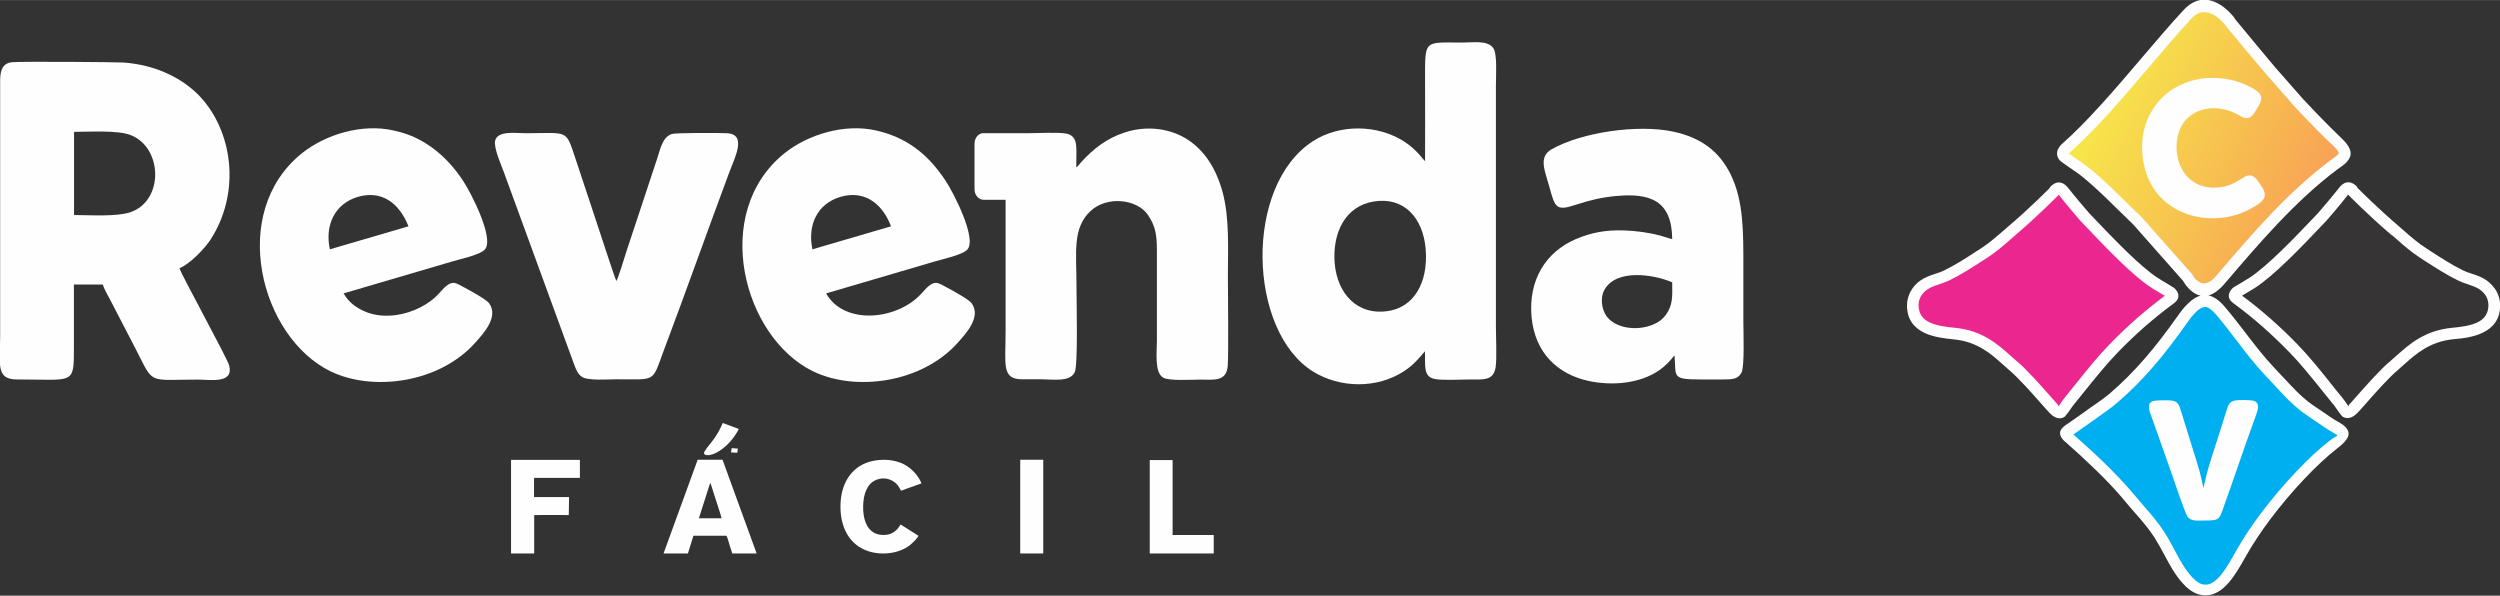
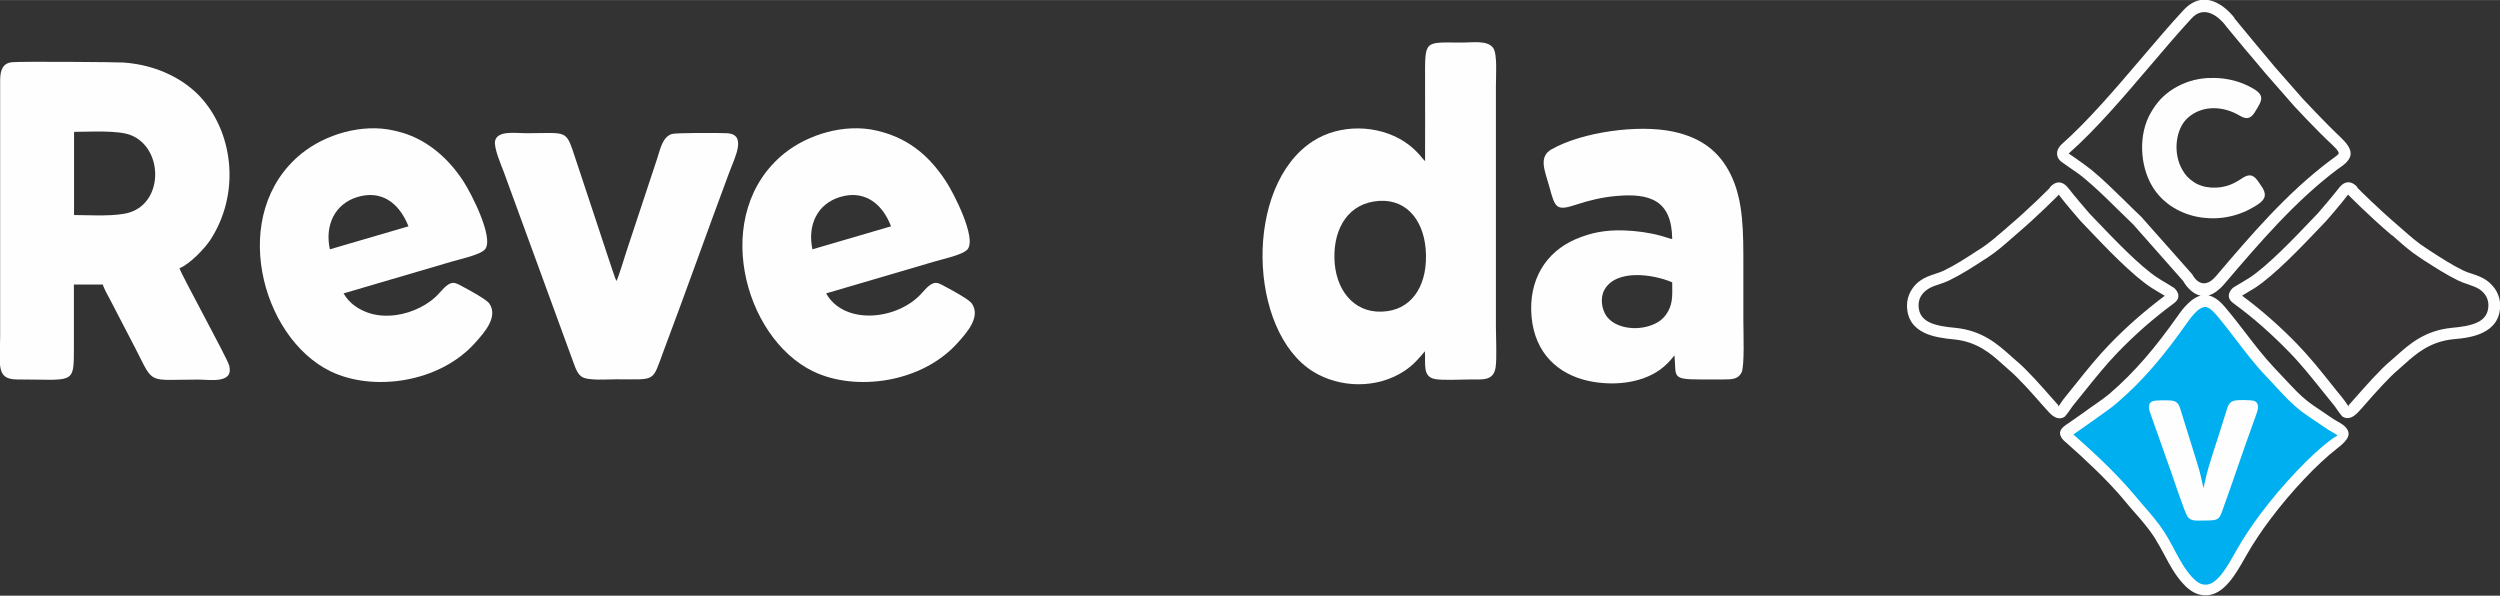
<svg xmlns="http://www.w3.org/2000/svg" xml:space="preserve" width="61.856mm" height="14.739mm" version="1.1" style="shape-rendering:geometricPrecision; text-rendering:geometricPrecision; image-rendering:optimizeQuality; fill-rule:evenodd; clip-rule:evenodd" viewBox="0 0 164.08 39.09">
  <rect x="0" y="0" width="164.08" height="39.09" fill="#333333" stroke="none" />
  <defs>
    <style type="text/css">
   
    .fil5 {fill:none}
    .fil0 {fill:#FEFEFE}
    .fil4 {fill:#373435}
    .fil3 {fill:#EC268F}
    .fil2 {fill:#00AFEF}
    .fil6 {fill:#FEFEFE;fill-rule:nonzero}
    .fil1 {fill:url(#id1)}
   
  </style>
    <clipPath id="id0">
      <path d="M134.82 12.54c0,0 0.3,-0.4 0.64,0.06 0.35,0.46 1.37,1.65 1.37,1.65 1.14,1.19 3.2,3.42 4.59,4.32 0.29,0.19 0.74,0.44 1.04,0.63 0,0 0.23,0.21 -0.01,0.39 -1.34,0.98 -2.59,2.07 -3.74,3.26 -1.1,1.14 -1.96,2.31 -2.9,3.45 -0.19,0.23 -0.34,0.5 -0.54,0.73 0,0 -0.15,0.15 -0.5,-0.2 -0.34,-0.35 -1.85,-2.16 -2.69,-2.85 -0.84,-0.69 -1.84,-1.91 -3.84,-2.1 -1.16,-0.11 -2.72,-0.33 -2.72,-1.86 0,-0.55 0.29,-1.03 0.73,-1.34 0.44,-0.31 0.99,-0.38 1.49,-0.62 0.84,-0.41 1.67,-0.96 2.45,-1.46 0.71,-0.46 1.33,-1.04 1.81,-1.45 1.52,-1.29 2.81,-2.61 2.81,-2.61zm11.53 -11.1l1.44 1.74 1.22 1.46 1.82 2.08c0,0 1.43,1.54 2.51,2.56 0.95,0.89 0.44,1.09 -0.17,1.55 -2.83,2.13 -5.17,4.88 -7.46,7.56 -1.31,1.53 -2.15,-0.14 -2.15,-0.14l-3.32 -3.76c-1.15,-1.1 -2.09,-2.1 -3.23,-3.05 -0.45,-0.37 -0.98,-0.71 -1.49,-1.08 -0.3,-0.21 -0.15,-0.45 0.05,-0.62 2.66,-2.35 5.47,-6.07 7.98,-8.79 1.37,-1.48 2.8,0.49 2.8,0.49zm2.62 22.96c1.03,1.09 1.55,1.7 2.28,2.27 0.41,0.31 0.9,0.62 1.46,1.02 0.88,0.62 1.56,0.61 0.42,1.48 -1.28,0.99 -3.02,2.81 -4.48,4.74 -0.58,0.77 -1.13,1.6 -1.56,2.35 -0.54,0.95 -1.3,2.44 -2.34,2.46 -0.38,0.01 -0.76,-0.13 -1.24,-0.66 -0.75,-0.83 -1.16,-1.92 -1.82,-2.96 -0.53,-0.83 -1.29,-1.61 -1.92,-2.37 -1.2,-1.45 -2.75,-2.87 -3.97,-3.95 -0.19,-0.17 -0.38,-0.31 -0.08,-0.52 0.51,-0.37 0.83,-0.56 1.29,-0.91 0.59,-0.44 1.11,-0.75 1.62,-1.19 1.74,-1.49 3.11,-3.15 4.53,-5.16 0.38,-0.54 0.84,-1.1 1.34,-1.22 0.35,-0.08 0.7,0.04 1.21,0.63 1.11,1.31 2.05,2.74 3.24,3.99zm5.44 -11.86c0,0 1.29,1.31 2.81,2.61 0.48,0.41 1.1,0.99 1.81,1.45 0.78,0.51 1.61,1.06 2.45,1.46 0.5,0.24 1.05,0.32 1.49,0.62 0.44,0.31 0.73,0.79 0.73,1.34 0,1.53 -1.56,1.75 -2.72,1.86 -2,0.19 -3,1.4 -3.84,2.1 -0.84,0.69 -2.35,2.49 -2.69,2.85 -0.34,0.35 -0.49,0.2 -0.49,0.2 -0.2,-0.22 -0.35,-0.5 -0.54,-0.73 -0.94,-1.14 -1.8,-2.31 -2.9,-3.45 -1.15,-1.19 -2.4,-2.28 -3.74,-3.26 -0.25,-0.18 -0.02,-0.39 -0.02,-0.39 0.3,-0.19 0.74,-0.44 1.04,-0.63 1.39,-0.9 3.45,-3.13 4.59,-4.32 0,0 1.03,-1.19 1.37,-1.65 0.35,-0.46 0.64,-0.06 0.64,-0.06z" />
    </clipPath>
    <linearGradient id="id1" gradientUnits="userSpaceOnUse" x1="136.25" y1="5.72" x2="152.98" y2="13.7">
      <stop offset="0" style="stop-opacity:1; stop-color:#F7ED49" />
      <stop offset="0.51" style="stop-opacity:1; stop-color:#F7C54F" />
      <stop offset="1" style="stop-opacity:1; stop-color:#F89D56" />
    </linearGradient>
  </defs>
  <g id="Conteúdo_x0020_do_x0020_PowerClip">
    <g id="_2711064811200">
      <g>
        <path class="fil0" d="M21.65 16.36l5.16 -1.51c-0.64,-1.6 -1.82,-2.39 -3.36,-1.92 -1.45,0.44 -2.15,1.82 -1.8,3.43zm0.91 2.89c2.37,-0.7 4.74,-1.39 7.11,-2.09 0.53,-0.16 1.88,-0.44 2.17,-0.81 0.59,-0.75 -0.92,-3.69 -1.43,-4.46 -1,-1.54 -2.29,-2.57 -3.66,-3.07 -0.3,-0.11 -0.57,-0.18 -0.92,-0.26 -2.06,-0.47 -4.46,0.25 -6.02,1.5 -4.85,3.9 -2.71,12.08 1.89,14.31 2.77,1.34 7.12,0.77 9.49,-1.88 0.6,-0.67 1.53,-1.7 0.92,-2.58 -0.18,-0.26 -1.32,-0.88 -1.57,-1.01 -0.68,-0.34 -0.85,-0.66 -1.68,0.3 -0.69,0.8 -1.8,1.32 -2.84,1.47 -0.69,0.1 -1.38,0.04 -1.95,-0.18 -0.53,-0.21 -1.13,-0.55 -1.52,-1.24z" />
        <path class="fil0" d="M53.32 16.36l5.16 -1.51c-0.61,-1.6 -1.84,-2.39 -3.36,-1.92 -1.46,0.45 -2.14,1.81 -1.8,3.43zm0.91 2.89c2.37,-0.7 4.74,-1.39 7.11,-2.09 0.53,-0.16 1.88,-0.44 2.17,-0.81 0.59,-0.75 -0.92,-3.69 -1.43,-4.46 -1.25,-1.92 -2.73,-2.91 -4.58,-3.33 -2.06,-0.47 -4.46,0.25 -6.02,1.5 -4.85,3.91 -2.71,12.08 1.89,14.31 2.77,1.34 7.12,0.77 9.49,-1.88 0.6,-0.67 1.53,-1.7 0.92,-2.58 -0.18,-0.26 -1.32,-0.88 -1.57,-1.01 -0.68,-0.34 -0.85,-0.66 -1.68,0.3 -1.57,1.81 -5.12,2.18 -6.31,0.05z" />
        <path class="fil0" d="M109.76 18.53c-1.22,-0.53 -3.68,-0.91 -4.46,0.49 -0.29,0.52 -0.18,1.25 0.12,1.7 0.54,0.79 1.9,1.02 2.97,0.62 0.54,-0.2 0.87,-0.5 1.1,-0.93 0.32,-0.59 0.26,-1.14 0.26,-1.88zm-0 -2.84c-0.22,-0.04 -0.48,-0.15 -0.72,-0.21 -0.8,-0.22 -1.62,-0.33 -2.45,-0.36 -1.21,-0.04 -2.16,0.14 -3.19,0.58 -1.94,0.84 -3.1,2.67 -2.88,5.1 0.22,2.39 1.75,3.77 3.75,4.2 1.49,0.32 3.33,0.2 4.64,-0.71 0.43,-0.3 0.69,-0.6 0.99,-0.97 0.13,1.4 -0.24,1.58 1.7,1.58 0.51,0 1.02,-0 1.53,0 0.54,0 0.94,-0.01 1.17,-0.45 0.21,-0.41 0.12,-2.73 0.12,-3.37 0,-1.19 0,-2.37 0,-3.56 0,-2.22 0.03,-4.35 -0.85,-6.11 -0.73,-1.45 -1.88,-2.38 -3.78,-2.78 -2.29,-0.48 -5.94,0.03 -7.95,1.16 -0.9,0.51 -0.44,1.42 -0.14,2.51 0.36,1.32 0.43,1.57 1.74,1.13 0.84,-0.28 1.71,-0.49 2.64,-0.57 2.19,-0.2 3.65,0.27 3.67,2.83z" />
        <path class="fil0" d="M4.86 8.7l0 5.41c1.04,0 2.78,0.12 3.68,-0.18 2.23,-0.74 2.15,-4.25 0.03,-5.07 -0.85,-0.33 -2.69,-0.21 -3.7,-0.21l-0 0.04zm-0 9.97l1.89 0c0.06,0.26 0.35,0.75 0.5,1.04l1.64 3.16c1.24,2.41 0.73,2.04 4.12,2.04 0.79,0 2.35,0.29 2.03,-0.93 -0.12,-0.47 -3.16,-5.99 -3.26,-6.38 0.69,-0.27 1.68,-1.33 2.02,-1.85 1.94,-2.97 1.54,-6.82 -0.47,-9.19 -1.1,-1.3 -2.96,-2.3 -5.22,-2.46 -0.38,-0.03 -6.73,-0.08 -7.32,-0.02 -0.59,0.06 -0.78,0.49 -0.78,1.19l0 16.74c0,1.9 -0.31,2.9 1.13,2.89 3.71,-0 3.71,0.38 3.71,-2.05 0,-1.39 0,-2.79 0,-4.18z" />
        <path class="fil0" d="M90.17 13.22c-1.9,0.3 -2.74,2.1 -2.57,4.08 0.18,1.98 1.48,3.39 3.44,3.12 1.75,-0.23 2.71,-1.86 2.53,-4.08 -0.17,-2.03 -1.41,-3.44 -3.4,-3.12zm3.35 -2.66c-0.12,-0.08 -0.52,-0.73 -1.34,-1.26 -1.78,-1.16 -4.28,-1.15 -5.99,-0.05 -4.57,2.92 -4.3,12.48 0,15.14 1.74,1.07 4.17,1.15 5.99,-0.05 0.57,-0.38 0.95,-0.82 1.34,-1.29 0.05,0.86 -0.17,1.69 0.69,1.83 0.58,0.09 1.7,0.02 2.34,0.02 0.77,0 1.47,0.1 1.61,-0.79 0.09,-0.58 0.02,-1.98 0.02,-2.64l0 -15.89c0,-0.62 0.1,-2.02 -0.17,-2.42 -0.36,-0.54 -1.34,-0.37 -2.01,-0.37 -2.57,0 -2.47,-0.24 -2.47,2.48 0,1.76 0.01,3.53 -0,5.29z" />
        <path class="fil0" d="M40.45 18.43c-0.09,-0.14 -1.17,-3.49 -1.33,-3.95 -0.45,-1.33 -0.88,-2.68 -1.33,-4.01 -0.68,-2.03 -0.44,-1.73 -3.29,-1.73 -0.64,0 -1.83,-0.19 -2,0.48 -0.12,0.45 0.41,1.64 0.56,2.05l4.62 12.64c0.13,0.35 0.24,0.63 0.5,0.81 0.38,0.28 1.72,0.17 2.28,0.17 2.67,0 2.31,0.23 3.12,-1.93 1.45,-3.85 2.84,-7.78 4.28,-11.64 0.37,-1 1.19,-2.52 -0.16,-2.58 -0.58,-0.03 -3.34,-0.03 -3.6,0.05 -0.62,0.2 -0.75,0.95 -0.98,1.65l-1.99 6.01c-0.12,0.36 -0.54,1.77 -0.67,1.98z" />
-         <path class="fil0" d="M64.54 8.74l2.63 0c0.09,-0 0.18,-0 0.28,-0 0.6,0 2.07,-0.08 2.56,0.03 0.37,0.08 0.58,0.32 0.62,0.77 0.04,0.44 -0,0.99 0.01,1.45 0.13,-0.1 0.21,-0.23 0.32,-0.35 0.81,-0.89 1.68,-1.56 2.83,-1.94 1.48,-0.5 3.09,-0.28 4.25,0.52 1,0.69 1.76,1.78 2.2,3.38 0.46,1.69 0.35,3.66 0.35,5.5 0,1.21 0.05,4.98 -0.01,5.88 -0.07,1.09 -0.92,0.93 -1.77,0.93 -0.55,0 -2.1,0.1 -2.47,-0.13 -0.58,-0.35 -0.41,-1.63 -0.41,-2.46l0 -5.88c0,-1.08 -0.11,-1.61 -0.57,-2.31 -0.73,-1.1 -2.73,-1.28 -3.79,-0.28 -1.19,1.12 -0.92,2.69 -0.92,4.81 0,0.91 0.11,5.28 -0.11,5.76 -0.31,0.67 -1.44,0.47 -2.17,0.47 -0.43,0 -0.86,0 -1.29,0 -1.36,-0 -1.08,-0.98 -1.08,-3.16l-0 -8.62 -1.44 0c-0.33,0 -0.6,-0.31 -0.6,-0.69l0 -3c0,-0.38 0.27,-0.69 0.6,-0.69z" />
-         <path class="fil0" d="M43.55 36.32l1.6 0 0.36 -1.16 2.16 -0c0.05,0.01 0.19,0.52 0.2,0.57 0.06,0.2 0.13,0.39 0.19,0.59l1.6 0 -2.21 -6.07c-0.02,-0.05 -0.01,-0.07 -0.05,-0.08l-1.61 0 -2.24 6.15zm2.32 -2.31l1.49 0c-0.05,-0.23 -0.45,-1.42 -0.55,-1.74 -0.02,-0.07 -0.15,-0.51 -0.19,-0.57 -0,-0 -0,-0.01 -0.01,-0.01l-0.74 2.32zm14.41 1.15l-0.87 -0.55c-0.09,-0.06 -0.21,-0.14 -0.3,-0.19 -0.04,0.04 -0.12,0.2 -0.2,0.28 -0.13,0.14 -0.26,0.25 -0.46,0.33 -0.33,0.12 -0.76,0.1 -1.05,-0.05 -0.55,-0.28 -0.77,-0.98 -0.75,-1.79 0.02,-0.79 0.27,-1.45 0.84,-1.69 0.58,-0.25 1.22,-0.03 1.53,0.49 0.03,0.06 0.09,0.18 0.12,0.21 0.1,-0.02 0.23,-0.08 0.33,-0.12 0.24,-0.09 0.85,-0.29 1.01,-0.36 -0.2,-0.5 -0.66,-1 -1.15,-1.25 -0.58,-0.3 -1.34,-0.37 -2.05,-0.22 -1.25,0.26 -2.03,1.29 -2.11,2.72 -0.08,1.32 0.38,2.63 1.65,3.14 0.88,0.36 2.11,0.27 2.88,-0.32 0.17,-0.13 0.51,-0.46 0.58,-0.63zm-26.73 1.16l1.51 0 0 -2.52c0.7,-0.01 1.56,-0 2.27,-0l0.02 -1.18 -2.3 -0 0 -1.26 3.01 -0 -0 -1.18 -4.52 0 0 6.15zm41.91 -0l0.05 0 4.15 0 0 -1.16 -0 -0.05 -2.7 0 0 -4.92 -1.5 0 0 6.13zm-8.49 0l0.05 0 1.45 0 0 -6.15 -1.51 0 0 6.15zm-19.53 -8.56l1.05 0.39c0,0 -0.34,0.73 -1.02,1.26 -0.66,0.52 -1.13,0.52 -1.24,0.39 -0.08,-0.1 0.02,-0.22 0.5,-0.83 0.45,-0.56 0.71,-1.22 0.71,-1.22zm0.54 1.93l0.41 0.02 0.04 -0.27 -0.41 -0.03 -0.04 0.28z" />
      </g>
      <g>
        <g>
    </g>
        <g style="clip-path:url(#id0)">
          <g>
            <g>
-               <path class="fil1" d="M135.57 9.73c-0.19,0.17 -0.34,0.41 -0.05,0.62 0.51,0.37 1.04,0.7 1.49,1.08 1.14,0.94 2.08,1.95 3.23,3.05l3.32 3.76c0,0 0.84,1.68 2.15,0.14 2.29,-2.68 4.63,-5.43 7.46,-7.56 0.61,-0.46 1.12,-0.66 0.17,-1.55 -1.08,-1.01 -2.51,-2.56 -2.51,-2.56l-1.82 -2.08 -1.22 -1.46 -1.44 -1.74c0,0 -1.43,-1.97 -2.8,-0.49 -2.51,2.72 -5.33,6.43 -7.98,8.79z" />
              <path class="fil2" d="M135.81 28.78c-0.19,-0.17 -0.38,-0.31 -0.08,-0.52 0.51,-0.37 0.83,-0.56 1.29,-0.91 0.59,-0.44 1.11,-0.75 1.62,-1.19 1.74,-1.49 3.11,-3.15 4.53,-5.16 0.38,-0.54 0.84,-1.1 1.34,-1.22 0.35,-0.08 0.7,0.04 1.21,0.63 1.11,1.31 2.05,2.74 3.24,3.99 1.03,1.09 1.55,1.7 2.28,2.27 0.41,0.31 0.9,0.62 1.46,1.02 0.88,0.62 1.56,0.61 0.42,1.48 -1.28,0.99 -3.02,2.81 -4.48,4.74 -0.58,0.77 -1.13,1.6 -1.56,2.35 -0.54,0.95 -1.3,2.44 -2.34,2.46 -0.38,0.01 -0.76,-0.13 -1.24,-0.66 -0.75,-0.83 -1.16,-1.92 -1.82,-2.96 -0.53,-0.83 -1.29,-1.61 -1.92,-2.37 -1.2,-1.45 -2.75,-2.87 -3.97,-3.95z" />
-               <path class="fil3" d="M125.53 20.02c0,-0.55 0.29,-1.03 0.73,-1.34 0.44,-0.31 0.99,-0.38 1.49,-0.62 0.84,-0.41 1.67,-0.96 2.45,-1.46 0.71,-0.46 1.33,-1.04 1.81,-1.45 1.52,-1.29 2.81,-2.61 2.81,-2.61 0,0 0.3,-0.4 0.64,0.06 0.35,0.46 1.37,1.65 1.37,1.65 1.14,1.19 3.2,3.42 4.59,4.32 0.29,0.19 0.74,0.44 1.04,0.63 0,0 0.23,0.21 -0.01,0.39 -1.34,0.98 -2.59,2.07 -3.74,3.26 -1.1,1.14 -1.96,2.31 -2.9,3.45 -0.19,0.23 -0.34,0.5 -0.54,0.73 0,0 -0.15,0.15 -0.5,-0.2 -0.34,-0.35 -1.85,-2.16 -2.69,-2.85 -0.84,-0.69 -1.84,-1.91 -3.84,-2.1 -1.16,-0.11 -2.72,-0.33 -2.72,-1.86z" />
              <path class="fil4" d="M163.7 20.02c0,-0.55 -0.29,-1.03 -0.73,-1.34 -0.44,-0.31 -0.99,-0.38 -1.49,-0.62 -0.84,-0.41 -1.67,-0.96 -2.45,-1.46 -0.71,-0.46 -1.33,-1.04 -1.81,-1.45 -1.52,-1.29 -2.81,-2.61 -2.81,-2.61 0,0 -0.3,-0.4 -0.64,0.06 -0.35,0.46 -1.37,1.65 -1.37,1.65 -1.14,1.19 -3.2,3.42 -4.59,4.32 -0.29,0.19 -0.74,0.44 -1.04,0.63 0,0 -0.23,0.21 0.02,0.39 1.34,0.98 2.59,2.07 3.74,3.26 1.1,1.14 1.96,2.31 2.9,3.45 0.19,0.23 0.34,0.5 0.54,0.73 0,0 0.15,0.15 0.49,-0.2 0.34,-0.35 1.85,-2.16 2.69,-2.85 0.84,-0.69 1.84,-1.91 3.84,-2.1 1.16,-0.11 2.72,-0.33 2.72,-1.86z" />
              <path class="fil0" d="M144.97 5.11c-0.96,0.06 -1.63,0.3 -2.32,0.71 -0.3,0.18 -0.64,0.47 -0.84,0.68 -0.25,0.28 -0.42,0.5 -0.64,0.88 -0.84,1.42 -0.73,3.49 0.09,4.85 1.25,2.08 4.17,2.68 6.41,1.49 1.09,-0.58 1.22,-0.89 0.62,-1.7 -0.19,-0.26 -0.41,-0.67 -0.91,-0.45 -0.27,0.12 -0.44,0.32 -0.98,0.54 -0.78,0.32 -1.8,0.27 -2.44,-0.18 -0.32,-0.22 -0.53,-0.43 -0.73,-0.79 -0.63,-1.08 -0.46,-2.69 0.37,-3.42 0.94,-0.83 2.3,-0.79 3.42,-0.12 0.5,0.3 0.75,0.11 0.98,-0.26 0.51,-0.83 0.74,-1.14 -0.5,-1.73 -0.72,-0.35 -1.62,-0.54 -2.53,-0.49z" />
              <path class="fil0" d="M144.62 32.03l-0.24 -1.04c-0.09,-0.33 -0.2,-0.67 -0.3,-1l-0.93 -2.99c-0.11,-0.37 -0.19,-0.65 -0.59,-0.71 -0.2,-0.03 -1.08,-0.03 -1.25,0.03 -0.44,0.15 -0.24,0.64 -0.15,0.89 0.46,1.28 0.9,2.56 1.36,3.84 0.12,0.34 0.9,2.67 1.05,2.86 0.25,0.31 0.59,0.25 1.05,0.25 1.12,0 1.02,-0.03 1.42,-1.17 0.23,-0.64 0.46,-1.28 0.68,-1.93 0.44,-1.29 0.9,-2.58 1.36,-3.86 0.12,-0.32 0.24,-0.75 -0.14,-0.89 -0.18,-0.07 -1.04,-0.07 -1.24,-0.03 -0.4,0.07 -0.47,0.34 -0.59,0.72 -0.1,0.33 -0.21,0.66 -0.31,0.99 -0.29,0.95 -0.86,2.56 -1.06,3.5 -0.02,0.09 -0.04,0.18 -0.06,0.26 -0.02,0.08 -0.03,0.22 -0.07,0.26z" />
            </g>
          </g>
        </g>
-         <path class="fil5" d="M134.82 12.54c0,0 0.3,-0.4 0.64,0.06 0.35,0.46 1.37,1.65 1.37,1.65 1.14,1.19 3.2,3.42 4.59,4.32 0.29,0.19 0.74,0.44 1.04,0.63 0,0 0.23,0.21 -0.01,0.39 -1.34,0.98 -2.59,2.07 -3.74,3.26 -1.1,1.14 -1.96,2.31 -2.9,3.45 -0.19,0.23 -0.34,0.5 -0.54,0.73 0,0 -0.15,0.15 -0.5,-0.2 -0.34,-0.35 -1.85,-2.16 -2.69,-2.85 -0.84,-0.69 -1.84,-1.91 -3.84,-2.1 -1.16,-0.11 -2.72,-0.33 -2.72,-1.86 0,-0.55 0.29,-1.03 0.73,-1.34 0.44,-0.31 0.99,-0.38 1.49,-0.62 0.84,-0.41 1.67,-0.96 2.45,-1.46 0.71,-0.46 1.33,-1.04 1.81,-1.45 1.52,-1.29 2.81,-2.61 2.81,-2.61zm11.53 -11.1l1.44 1.74 1.22 1.46 1.82 2.08c0,0 1.43,1.54 2.51,2.56 0.95,0.89 0.44,1.09 -0.17,1.55 -2.83,2.13 -5.17,4.88 -7.46,7.56 -1.31,1.53 -2.15,-0.14 -2.15,-0.14l-3.32 -3.76c-1.15,-1.1 -2.09,-2.1 -3.23,-3.05 -0.45,-0.37 -0.98,-0.71 -1.49,-1.08 -0.3,-0.21 -0.15,-0.45 0.05,-0.62 2.66,-2.35 5.47,-6.07 7.98,-8.79 1.37,-1.48 2.8,0.49 2.8,0.49zm2.62 22.96c1.03,1.09 1.55,1.7 2.28,2.27 0.41,0.31 0.9,0.62 1.46,1.02 0.88,0.62 1.56,0.61 0.42,1.48 -1.28,0.99 -3.02,2.81 -4.48,4.74 -0.58,0.77 -1.13,1.6 -1.56,2.35 -0.54,0.95 -1.3,2.44 -2.34,2.46 -0.38,0.01 -0.76,-0.13 -1.24,-0.66 -0.75,-0.83 -1.16,-1.92 -1.82,-2.96 -0.53,-0.83 -1.29,-1.61 -1.92,-2.37 -1.2,-1.45 -2.75,-2.87 -3.97,-3.95 -0.19,-0.17 -0.38,-0.31 -0.08,-0.52 0.51,-0.37 0.83,-0.56 1.29,-0.91 0.59,-0.44 1.11,-0.75 1.62,-1.19 1.74,-1.49 3.11,-3.15 4.53,-5.16 0.38,-0.54 0.84,-1.1 1.34,-1.22 0.35,-0.08 0.7,0.04 1.21,0.63 1.11,1.31 2.05,2.74 3.24,3.99zm5.44 -11.86c0,0 1.29,1.31 2.81,2.61 0.48,0.41 1.1,0.99 1.81,1.45 0.78,0.51 1.61,1.06 2.45,1.46 0.5,0.24 1.05,0.32 1.49,0.62 0.44,0.31 0.73,0.79 0.73,1.34 0,1.53 -1.56,1.75 -2.72,1.86 -2,0.19 -3,1.4 -3.84,2.1 -0.84,0.69 -2.35,2.49 -2.69,2.85 -0.34,0.35 -0.49,0.2 -0.49,0.2 -0.2,-0.22 -0.35,-0.5 -0.54,-0.73 -0.94,-1.14 -1.8,-2.31 -2.9,-3.45 -1.15,-1.19 -2.4,-2.28 -3.74,-3.26 -0.25,-0.18 -0.02,-0.39 -0.02,-0.39 0.3,-0.19 0.74,-0.44 1.04,-0.63 1.39,-0.9 3.45,-3.13 4.59,-4.32 0,0 1.03,-1.19 1.37,-1.65 0.35,-0.46 0.64,-0.06 0.64,-0.06z" />
        <path class="fil6" d="M134.54 12.29c0.1,-0.12 0.64,-0.7 1.23,0.08 0.32,0.42 1.26,1.52 1.35,1.62l0.4 0.42c1.17,1.22 2.92,3.07 4.12,3.84 0.15,0.1 0.36,0.22 0.56,0.34 0.16,0.1 0.32,0.19 0.47,0.29l0.03 0.02 0.03 0.03c0,0 0.58,0.51 -0.05,0.97 -0.66,0.49 -1.3,1 -1.92,1.54 -0.61,0.54 -1.2,1.1 -1.77,1.69 -0.79,0.82 -1.46,1.66 -2.13,2.49 -0.23,0.29 -0.47,0.59 -0.75,0.93 -0.07,0.08 -0.14,0.19 -0.22,0.3 -0.1,0.15 -0.2,0.29 -0.33,0.44l-0.01 0.02c-0,0 -0.42,0.43 -1.03,-0.21 -0.11,-0.11 -0.27,-0.3 -0.49,-0.54 -0.6,-0.69 -1.58,-1.79 -2.17,-2.28 -0.14,-0.12 -0.29,-0.25 -0.44,-0.39 -0.72,-0.65 -1.65,-1.48 -3.2,-1.62 -0.61,-0.06 -1.33,-0.15 -1.92,-0.43 -0.66,-0.32 -1.14,-0.86 -1.14,-1.8 0,-0.33 0.09,-0.65 0.24,-0.92 0.16,-0.29 0.38,-0.54 0.65,-0.72 0.3,-0.21 0.63,-0.32 0.96,-0.43 0.2,-0.07 0.4,-0.13 0.58,-0.22 0.74,-0.36 1.47,-0.83 2.17,-1.29l0.24 -0.15 0 0c0.53,-0.34 1.03,-0.78 1.45,-1.14 0.13,-0.11 0.25,-0.21 0.32,-0.28 1.42,-1.2 2.62,-2.42 2.77,-2.57zm0.63 0.53c-0.04,-0.06 -0.05,-0.05 -0.05,-0.05l-0.01 0.02 -0.02 0.02c-0,0 -1.3,1.33 -2.83,2.63 -0.12,0.11 -0.22,0.19 -0.31,0.27 -0.43,0.38 -0.95,0.83 -1.53,1.21l0 0 -0.24 0.15c-0.72,0.47 -1.48,0.96 -2.25,1.33 -0.22,0.11 -0.45,0.18 -0.67,0.26 -0.28,0.09 -0.55,0.18 -0.77,0.34 -0.18,0.12 -0.33,0.28 -0.43,0.46 -0.09,0.17 -0.14,0.36 -0.14,0.57 0,0.59 0.3,0.92 0.71,1.12 0.48,0.23 1.12,0.31 1.67,0.36 1.8,0.17 2.82,1.09 3.63,1.81 0.15,0.13 0.29,0.26 0.42,0.37 0.65,0.53 1.64,1.66 2.26,2.36 0.22,0.25 0.39,0.44 0.46,0.52 0.08,0.08 -0.04,0.2 -0.04,0.19l0 0c0.09,-0.1 0.17,-0.22 0.25,-0.35 0.08,-0.12 0.16,-0.23 0.26,-0.35 0.22,-0.27 0.48,-0.6 0.74,-0.92 0.68,-0.85 1.36,-1.7 2.17,-2.54 0.58,-0.6 1.19,-1.18 1.82,-1.73 0.59,-0.51 1.19,-1 1.81,-1.46l-0.27 -0.16c-0.21,-0.12 -0.42,-0.25 -0.58,-0.35 -1.28,-0.82 -3.07,-2.71 -4.26,-3.96l-0.42 -0.44c-0,-0 -1.03,-1.19 -1.39,-1.67zm11.48 -11.62l1.44 1.74 1.22 1.46 -0 0 1.81 2.06c0,0 1.43,1.54 2.49,2.54 0.83,0.78 0.79,1.22 0.4,1.64 -0.12,0.13 -0.27,0.24 -0.43,0.35 -0.06,0.04 -0.11,0.08 -0.17,0.12 -2.79,2.1 -5.12,4.83 -7.4,7.5l-0 -0 -0 0 0 0c-0.39,0.46 -0.75,0.69 -1.06,0.78 0.1,0.02 0.2,0.05 0.3,0.1 0.24,0.12 0.5,0.32 0.78,0.66 0.47,0.55 0.9,1.11 1.33,1.67 0.61,0.79 1.21,1.58 1.9,2.31 0.25,0.26 0.46,0.49 0.65,0.69 0.63,0.67 1.05,1.13 1.58,1.54 0.23,0.18 0.51,0.37 0.82,0.57 0.19,0.13 0.39,0.27 0.63,0.43 0.17,0.12 0.34,0.22 0.48,0.3 0.25,0.14 0.44,0.26 0.57,0.42l-0 0c0.3,0.39 0.19,0.75 -0.61,1.36 -0.63,0.49 -1.38,1.18 -2.15,2 -0.76,0.8 -1.54,1.72 -2.25,2.67 -0.29,0.38 -0.56,0.77 -0.82,1.16 -0.26,0.39 -0.5,0.78 -0.71,1.15l-0.12 0.21c-0.58,1.02 -1.36,2.42 -2.54,2.44 -0.25,0 -0.49,-0.04 -0.76,-0.17 -0.24,-0.12 -0.5,-0.31 -0.77,-0.62 -0.51,-0.56 -0.86,-1.21 -1.22,-1.89 -0.2,-0.37 -0.41,-0.75 -0.64,-1.12 -0.36,-0.56 -0.83,-1.11 -1.3,-1.64 -0.21,-0.24 -0.42,-0.48 -0.59,-0.69 -0.59,-0.72 -1.27,-1.43 -1.95,-2.09 -0.69,-0.67 -1.37,-1.29 -1.97,-1.82l-0 0 -0.03 -0.02c-0.08,-0.07 -0.15,-0.13 -0.22,-0.23 -0.2,-0.28 -0.22,-0.55 0.2,-0.86 0.25,-0.18 0.43,-0.3 0.61,-0.42 0.22,-0.15 0.42,-0.29 0.68,-0.48 0.23,-0.17 0.44,-0.32 0.65,-0.46 0.34,-0.23 0.65,-0.46 0.96,-0.71 0.85,-0.73 1.62,-1.51 2.34,-2.34 0.73,-0.84 1.42,-1.75 2.13,-2.75 0.2,-0.29 0.42,-0.58 0.67,-0.82 0.26,-0.26 0.54,-0.46 0.85,-0.54 -0.64,-0.13 -1.05,-0.79 -1.15,-0.97l-3.28 -3.71c-0.35,-0.34 -0.7,-0.68 -1.03,-1 -0.72,-0.71 -1.4,-1.38 -2.17,-2.02 -0.3,-0.25 -0.62,-0.47 -0.96,-0.7 -0.16,-0.11 -0.33,-0.23 -0.51,-0.36 -0.06,-0.04 -0.11,-0.09 -0.15,-0.13 -0.13,-0.15 -0.18,-0.31 -0.17,-0.48 0.01,-0.15 0.07,-0.28 0.15,-0.39 0.05,-0.08 0.12,-0.15 0.19,-0.21 1.69,-1.5 3.47,-3.58 5.18,-5.59 0.94,-1.1 1.86,-2.19 2.77,-3.17 1.6,-1.73 3.21,0.3 3.36,0.51zm0.86 2.22l-1.44 -1.74 -0.01 -0.02c-0,-0 -1.16,-1.6 -2.22,-0.46 -0.87,0.94 -1.8,2.03 -2.75,3.15 -1.73,2.03 -3.52,4.13 -5.26,5.67 -0.02,0.02 -0.04,0.04 -0.06,0.05 0.15,0.11 0.31,0.22 0.48,0.33 0.35,0.25 0.7,0.49 1.01,0.74 0.79,0.65 1.48,1.34 2.22,2.06 0.33,0.32 0.66,0.66 1.03,1l0.02 0.02 3.36 3.79 0.02 0.04c0,0 0.59,1.17 1.53,0.07l0 0 0 -0 0 -0c2.3,-2.7 4.65,-5.46 7.52,-7.61 0.07,-0.05 0.12,-0.09 0.18,-0.13 0.13,-0.1 0.25,-0.18 0.32,-0.26 0.08,-0.08 0.03,-0.22 -0.36,-0.59 -1.11,-1.03 -2.53,-2.57 -2.53,-2.57l-1.83 -2.09 -0.01 -0.01 -1.23 -1.46zm1.84 21.93c-0.2,-0.21 -0.41,-0.44 -0.64,-0.68 -0.72,-0.75 -1.33,-1.56 -1.95,-2.37 -0.43,-0.56 -0.85,-1.11 -1.3,-1.64 -0.22,-0.25 -0.39,-0.4 -0.54,-0.47 -0.11,-0.05 -0.2,-0.06 -0.3,-0.03 -0.17,0.04 -0.36,0.17 -0.53,0.35 -0.2,0.2 -0.4,0.46 -0.58,0.72 -0.72,1.02 -1.42,1.95 -2.17,2.81 -0.75,0.87 -1.54,1.67 -2.42,2.42 -0.34,0.29 -0.67,0.52 -1.01,0.76 -0.2,0.14 -0.41,0.29 -0.63,0.45 -0.26,0.19 -0.48,0.34 -0.71,0.5 -0.16,0.11 -0.32,0.22 -0.49,0.34l0.01 0.01 0 0c0.61,0.54 1.31,1.17 2,1.84 0.7,0.68 1.4,1.41 2.01,2.14 0.2,0.24 0.39,0.46 0.58,0.68 0.49,0.56 0.98,1.13 1.37,1.74 0.25,0.39 0.46,0.78 0.66,1.16 0.34,0.64 0.67,1.25 1.12,1.75 0.21,0.23 0.38,0.37 0.54,0.45 0.14,0.07 0.28,0.09 0.41,0.09 0.74,-0.01 1.41,-1.2 1.89,-2.06l0.12 -0.21c0.22,-0.39 0.47,-0.79 0.74,-1.2 0.27,-0.4 0.55,-0.81 0.85,-1.2 0.73,-0.97 1.53,-1.91 2.31,-2.73 0.8,-0.85 1.58,-1.57 2.25,-2.08 0.34,-0.26 0.49,-0.29 0.47,-0.31l-0 0c-0.04,-0.05 -0.17,-0.13 -0.35,-0.23 -0.16,-0.09 -0.34,-0.2 -0.54,-0.34 -0.2,-0.14 -0.42,-0.29 -0.62,-0.42 -0.31,-0.21 -0.59,-0.4 -0.86,-0.6 -0.58,-0.45 -1.03,-0.92 -1.68,-1.62zm5.35 -13.05c0.14,0.14 1.35,1.36 2.77,2.57 0.08,0.07 0.2,0.17 0.32,0.28 0.42,0.37 0.91,0.8 1.45,1.14l0 0 0.24 0.16c0.7,0.45 1.43,0.93 2.17,1.29 0.18,0.09 0.38,0.16 0.58,0.22 0.33,0.11 0.66,0.22 0.96,0.43l-0 0c0.27,0.19 0.5,0.44 0.66,0.72 0.15,0.28 0.24,0.59 0.24,0.92 0,0.94 -0.48,1.48 -1.14,1.8 -0.59,0.29 -1.31,0.38 -1.92,0.43 -1.55,0.15 -2.47,0.97 -3.2,1.62 -0.16,0.14 -0.3,0.27 -0.44,0.39 -0.59,0.49 -1.57,1.59 -2.17,2.28 -0.21,0.24 -0.38,0.43 -0.49,0.54 -0.61,0.63 -1.03,0.21 -1.03,0.21l-0.01 -0.02c-0.13,-0.15 -0.23,-0.29 -0.33,-0.44 -0.07,-0.11 -0.15,-0.22 -0.22,-0.3 -0.29,-0.35 -0.52,-0.64 -0.75,-0.93 -0.67,-0.83 -1.34,-1.68 -2.13,-2.49 -0.57,-0.59 -1.16,-1.15 -1.77,-1.69 -0.61,-0.54 -1.25,-1.05 -1.92,-1.54 -0.62,-0.46 -0.05,-0.97 -0.05,-0.97l0.03 -0.03 0.03 -0.02c0.15,-0.1 0.31,-0.19 0.48,-0.29 0.2,-0.12 0.4,-0.24 0.56,-0.34 1.2,-0.78 2.96,-2.62 4.12,-3.84l0.4 -0.42c0.09,-0.1 1.03,-1.2 1.35,-1.62 0.58,-0.78 1.13,-0.2 1.23,-0.08zm2.28 3.14c-1.53,-1.3 -2.83,-2.63 -2.83,-2.63l-0.02 -0.02 -0.01 -0.02c0,0 -0,-0 -0.05,0.05 -0.36,0.48 -1.38,1.67 -1.39,1.67l-0.42 0.44c-1.19,1.25 -2.98,3.13 -4.26,3.96 -0.17,0.11 -0.38,0.23 -0.58,0.35l-0.27 0.16c0.62,0.46 1.23,0.95 1.81,1.46 0.63,0.55 1.24,1.13 1.82,1.73 0.81,0.84 1.5,1.7 2.17,2.54 0.26,0.33 0.52,0.66 0.75,0.93 0.1,0.12 0.18,0.24 0.26,0.35 0.08,0.12 0.17,0.25 0.25,0.35l0 -0c0,0 -0.12,-0.12 -0.04,-0.19 0.07,-0.07 0.24,-0.27 0.46,-0.52 0.62,-0.7 1.61,-1.83 2.26,-2.36 0.13,-0.11 0.27,-0.24 0.42,-0.37 0.81,-0.72 1.83,-1.64 3.63,-1.81 0.55,-0.05 1.19,-0.13 1.67,-0.36 0.41,-0.2 0.71,-0.54 0.71,-1.12 0,-0.2 -0.05,-0.4 -0.14,-0.57 -0.1,-0.18 -0.25,-0.34 -0.42,-0.46l-0 0c-0.22,-0.15 -0.49,-0.24 -0.77,-0.34 -0.22,-0.07 -0.44,-0.15 -0.67,-0.26 -0.78,-0.38 -1.53,-0.87 -2.25,-1.33l-0.24 -0.16 0 -0c-0.59,-0.38 -1.1,-0.83 -1.53,-1.21 -0.1,-0.09 -0.19,-0.17 -0.31,-0.27z" />
      </g>
    </g>
  </g>
</svg>